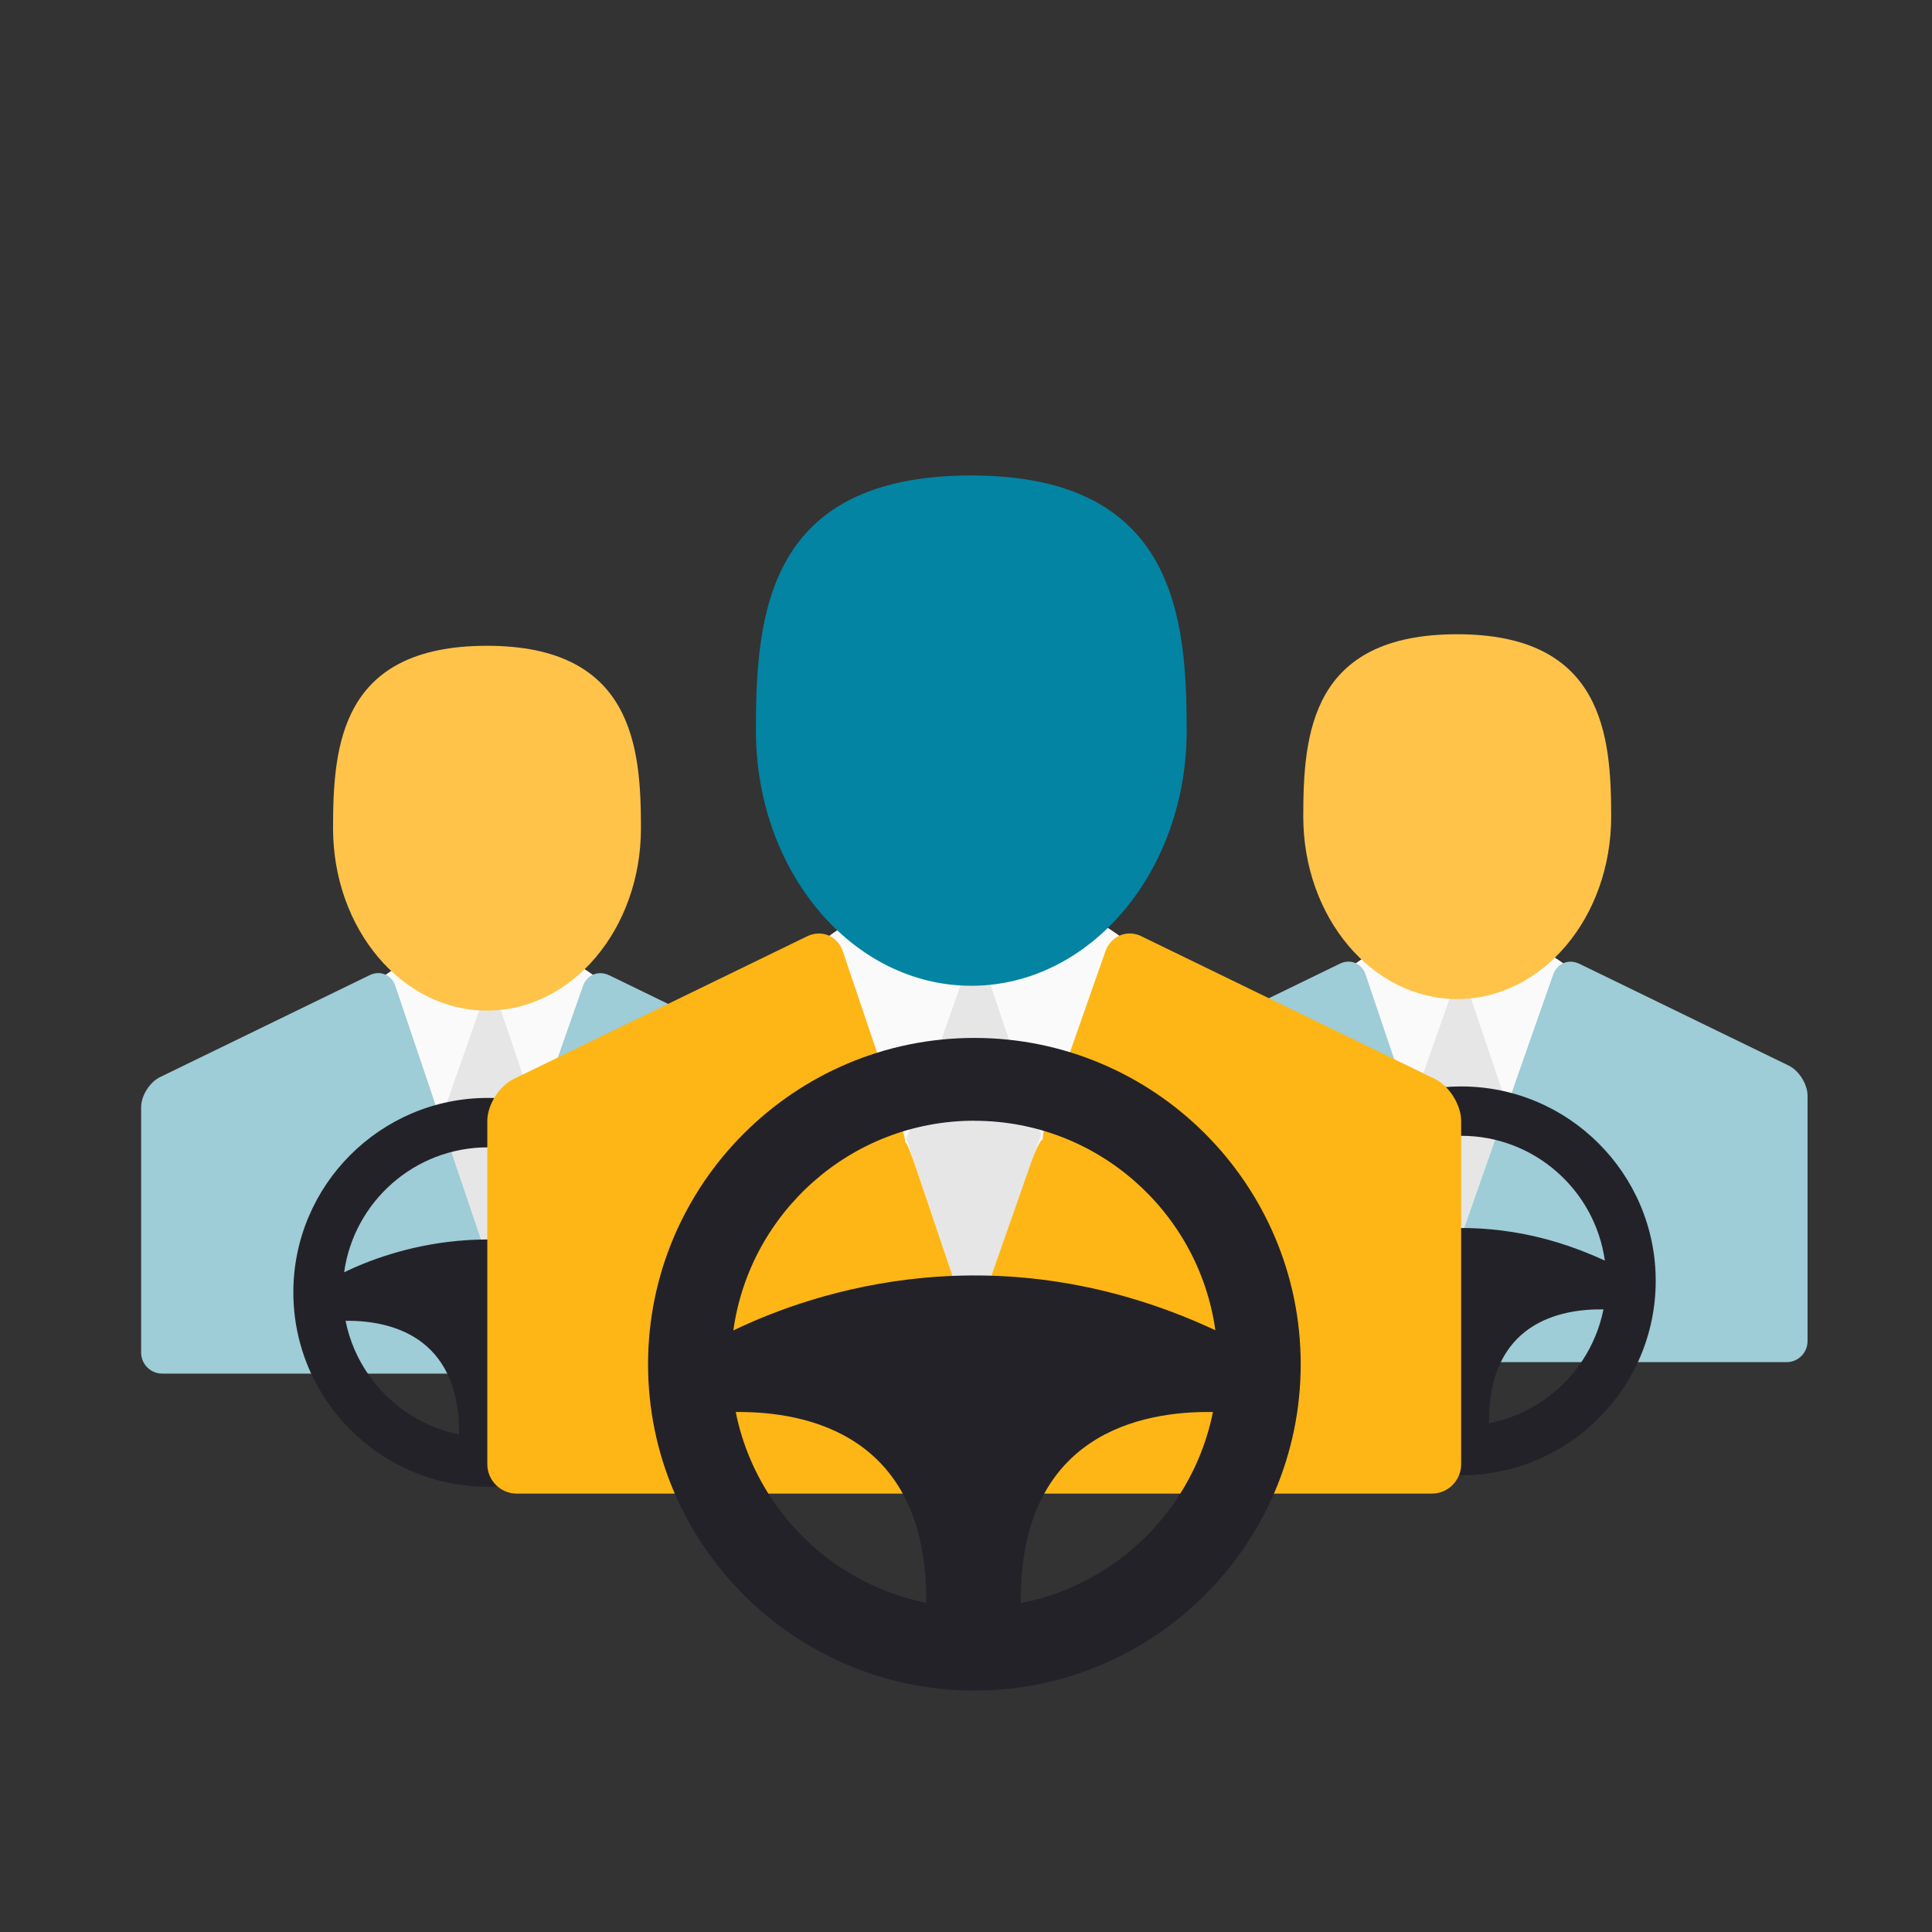
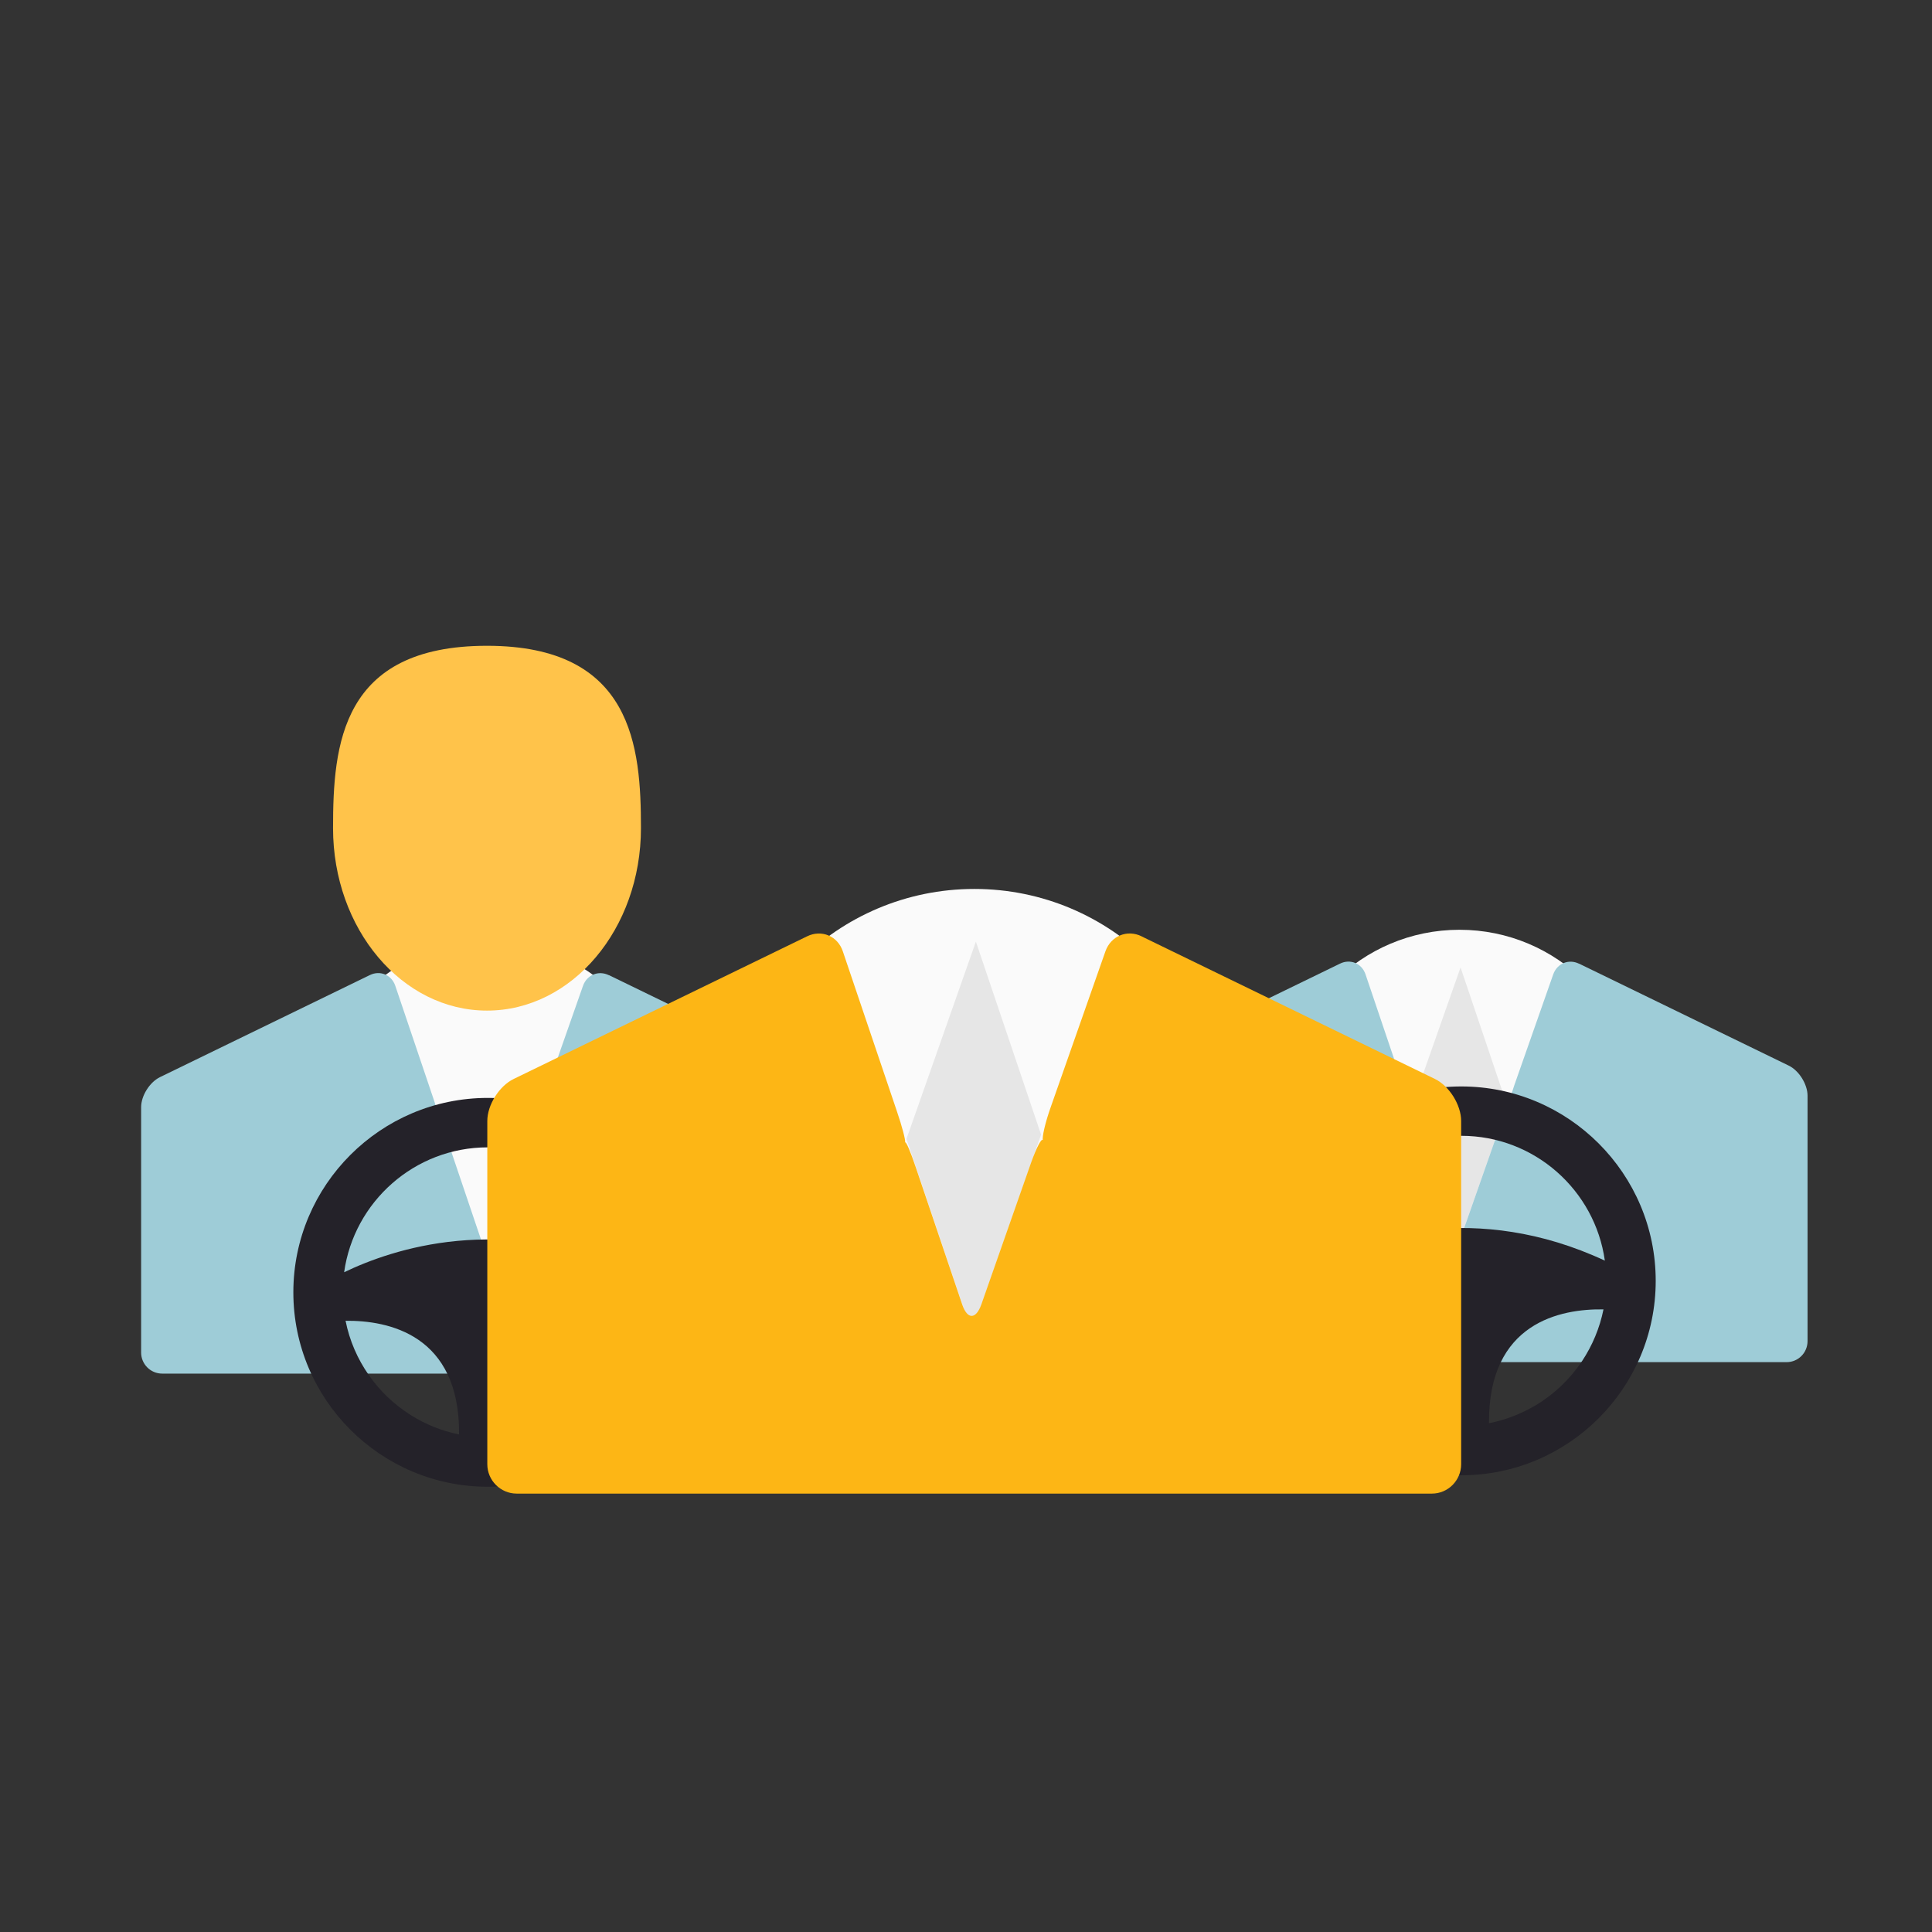
<svg xmlns="http://www.w3.org/2000/svg" id="Layer_1" viewBox="0 0 256 256">
  <rect x="0" y="0" width="256" height="256" fill="#333333" stroke="none" />
  <g>
    <circle cx="193.39" cy="146.69" r="23.49" style="fill:#fafafa;" />
    <polygon points="199.71 146.49 193.53 128.19 186.95 146.9 193.13 165.2 199.71 146.49" style="fill:#e6e6e6;" />
    <path d="M209.24,127.7c-1.38-.68-2.92-.04-3.43,1.41l-5.18,14.76c-.51,1.45-.84,2.87-.74,3.16q.09,.29,0,0c-.1-.29-.6,.65-1.11,2.1l-4.72,13.44c-.51,1.45-1.33,1.45-1.82-.01l-4.4-13.01c-.49-1.46-.93-2.5-1-2.32q-.06,.18,0,0c.06-.18-.28-1.51-.78-2.97l-5.12-15.15c-.49-1.46-2.02-2.1-3.39-1.42l-27.78,13.51c-1.38,.67-2.51,2.47-2.51,3.99v32.51c0,1.54,1.25,2.79,2.79,2.79h86.69c1.54,0,2.77-1.25,2.77-2.79v-32.51c0-1.52-1.13-3.33-2.49-3.99l-27.78-13.51Z" style="fill:#9eccd7;" />
-     <path d="M172.69,108.2c0-11.03,1.06-24.16,20.4-24.16s20.4,13.42,20.4,24.16c0,13.36-9.13,24.18-20.4,24.18s-20.4-10.82-20.4-24.18Z" style="fill:#ffc34a;" />
  </g>
  <path d="M193.63,143.96c-14.2,0-25.76,11.56-25.76,25.76s11.56,25.76,25.76,25.76,25.76-11.56,25.76-25.76-11.56-25.76-25.76-25.76Zm0,6.54c9.69,0,17.72,7.21,19.02,16.54-17.11-7.97-31.67-3.06-38.05,.02,1.3-9.34,9.33-16.55,19.03-16.55Zm-10.18,35.5c-2.2-1.38-4.1-3.19-5.58-5.31-1.49-2.13-2.56-4.57-3.08-7.2,5.64-.06,15.15,1.81,15.04,15.06-2.3-.46-4.45-1.34-6.38-2.55Zm19.99,.23c-1.87,1.11-3.94,1.92-6.14,2.35-.12-13.38,9.54-15.17,15.17-15.08-.5,2.48-1.48,4.8-2.83,6.84-1.6,2.4-3.72,4.42-6.2,5.9Z" style="fill:#242229;" />
  <g>
    <circle cx="64.83" cy="148.22" r="23.49" style="fill:#fafafa;" />
-     <polygon points="71.15 148.01 64.97 129.72 58.4 148.42 64.58 166.73 71.15 148.01" style="fill:#e6e6e6;" />
    <path d="M80.68,129.22c-1.38-.68-2.92-.04-3.43,1.41l-5.18,14.76c-.51,1.45-.84,2.87-.74,3.16q.09,.29,0,0c-.1-.29-.6,.65-1.11,2.1l-4.72,13.44c-.51,1.45-1.33,1.45-1.82-.01l-4.4-13.01c-.49-1.46-.93-2.5-1-2.32q-.06,.18,0,0c.06-.18-.28-1.51-.78-2.97l-5.12-15.15c-.49-1.46-2.02-2.1-3.39-1.42l-27.78,13.51c-1.38,.67-2.51,2.47-2.51,3.99v32.51c0,1.54,1.25,2.79,2.79,2.79H108.19c1.54,0,2.77-1.25,2.77-2.79v-32.51c0-1.52-1.13-3.33-2.49-3.99l-27.78-13.51Z" style="fill:#9eccd7;" />
    <path d="M44.13,109.73c0-11.03,1.06-24.16,20.4-24.16s20.4,13.42,20.4,24.16c0,13.36-9.13,24.18-20.4,24.18s-20.4-10.82-20.4-24.18Z" style="fill:#ffc34a;" />
  </g>
  <g>
    <path d="M64.63,145.48c-14.2,0-25.76,11.56-25.76,25.76s11.56,25.76,25.76,25.76,25.76-11.56,25.76-25.76-11.56-25.76-25.76-25.76Zm0,6.54c9.69,0,17.72,7.21,19.02,16.54-17.11-7.97-31.67-3.06-38.05,.02,1.3-9.34,9.33-16.55,19.03-16.55Zm-10.18,35.5c-2.2-1.38-4.1-3.19-5.58-5.31-1.49-2.13-2.56-4.57-3.08-7.2,5.64-.06,15.15,1.81,15.04,15.06-2.3-.46-4.45-1.34-6.38-2.55Zm19.99,.23c-1.87,1.11-3.94,1.92-6.14,2.35-.12-13.38,9.54-15.17,15.17-15.08-.5,2.48-1.48,4.8-2.83,6.84-1.6,2.4-3.72,4.42-6.2,5.9Z" style="fill:#242229;" />
    <circle cx="129.11" cy="150.64" r="32.85" style="fill:#fafafa;" />
    <polygon points="137.95 150.35 129.31 124.77 120.11 150.92 128.75 176.53 137.95 150.35" style="fill:#e6e6e6;" />
    <path d="M151.28,124.07c-1.93-.95-4.08-.05-4.8,1.97l-7.25,20.65c-.72,2.02-1.18,4.01-1.04,4.42q.13,.41,0,0c-.14-.41-.84,.91-1.56,2.93l-6.6,18.81c-.72,2.02-1.86,2.02-2.54-.02l-6.16-18.2c-.68-2.04-1.31-3.49-1.4-3.24q-.09,.25,0,0c.09-.25-.39-2.11-1.09-4.15l-7.16-21.18c-.68-2.04-2.83-2.93-4.74-1.99l-38.86,18.89c-1.93,.93-3.51,3.45-3.51,5.58v45.47c0,2.15,1.75,3.9,3.9,3.9h121.26c2.15,0,3.88-1.75,3.88-3.9v-45.47c0-2.13-1.57-4.65-3.49-5.58l-38.86-18.89Z" style="fill:#fdb615;" />
-     <path d="M100.16,96.8c0-15.42,1.49-33.8,28.54-33.8s28.54,18.77,28.54,33.8c0,18.68-12.78,33.82-28.54,33.82s-28.54-15.14-28.54-33.82Z" style="fill:#0384a2;" />
  </g>
-   <path d="M129.11,137.53c-23.84,0-43.24,19.4-43.24,43.24s19.4,43.24,43.24,43.24,43.24-19.4,43.24-43.24-19.4-43.24-43.24-43.24Zm0,10.98c16.26,0,29.74,12.09,31.93,27.75-28.72-13.38-53.16-5.13-63.87,.03,2.18-15.68,15.67-27.79,31.94-27.79Zm-17.09,59.59c-3.69-2.31-6.87-5.35-9.36-8.91-2.49-3.57-4.29-7.67-5.17-12.09,9.47-.1,25.42,3.04,25.24,25.28-3.86-.78-7.48-2.25-10.71-4.28Zm33.55,.38c-3.13,1.87-6.61,3.22-10.31,3.94-.2-22.45,16.01-25.47,25.46-25.32-.84,4.17-2.48,8.05-4.76,11.48-2.68,4.03-6.24,7.42-10.4,9.9Z" style="fill:#242229;" />
</svg>